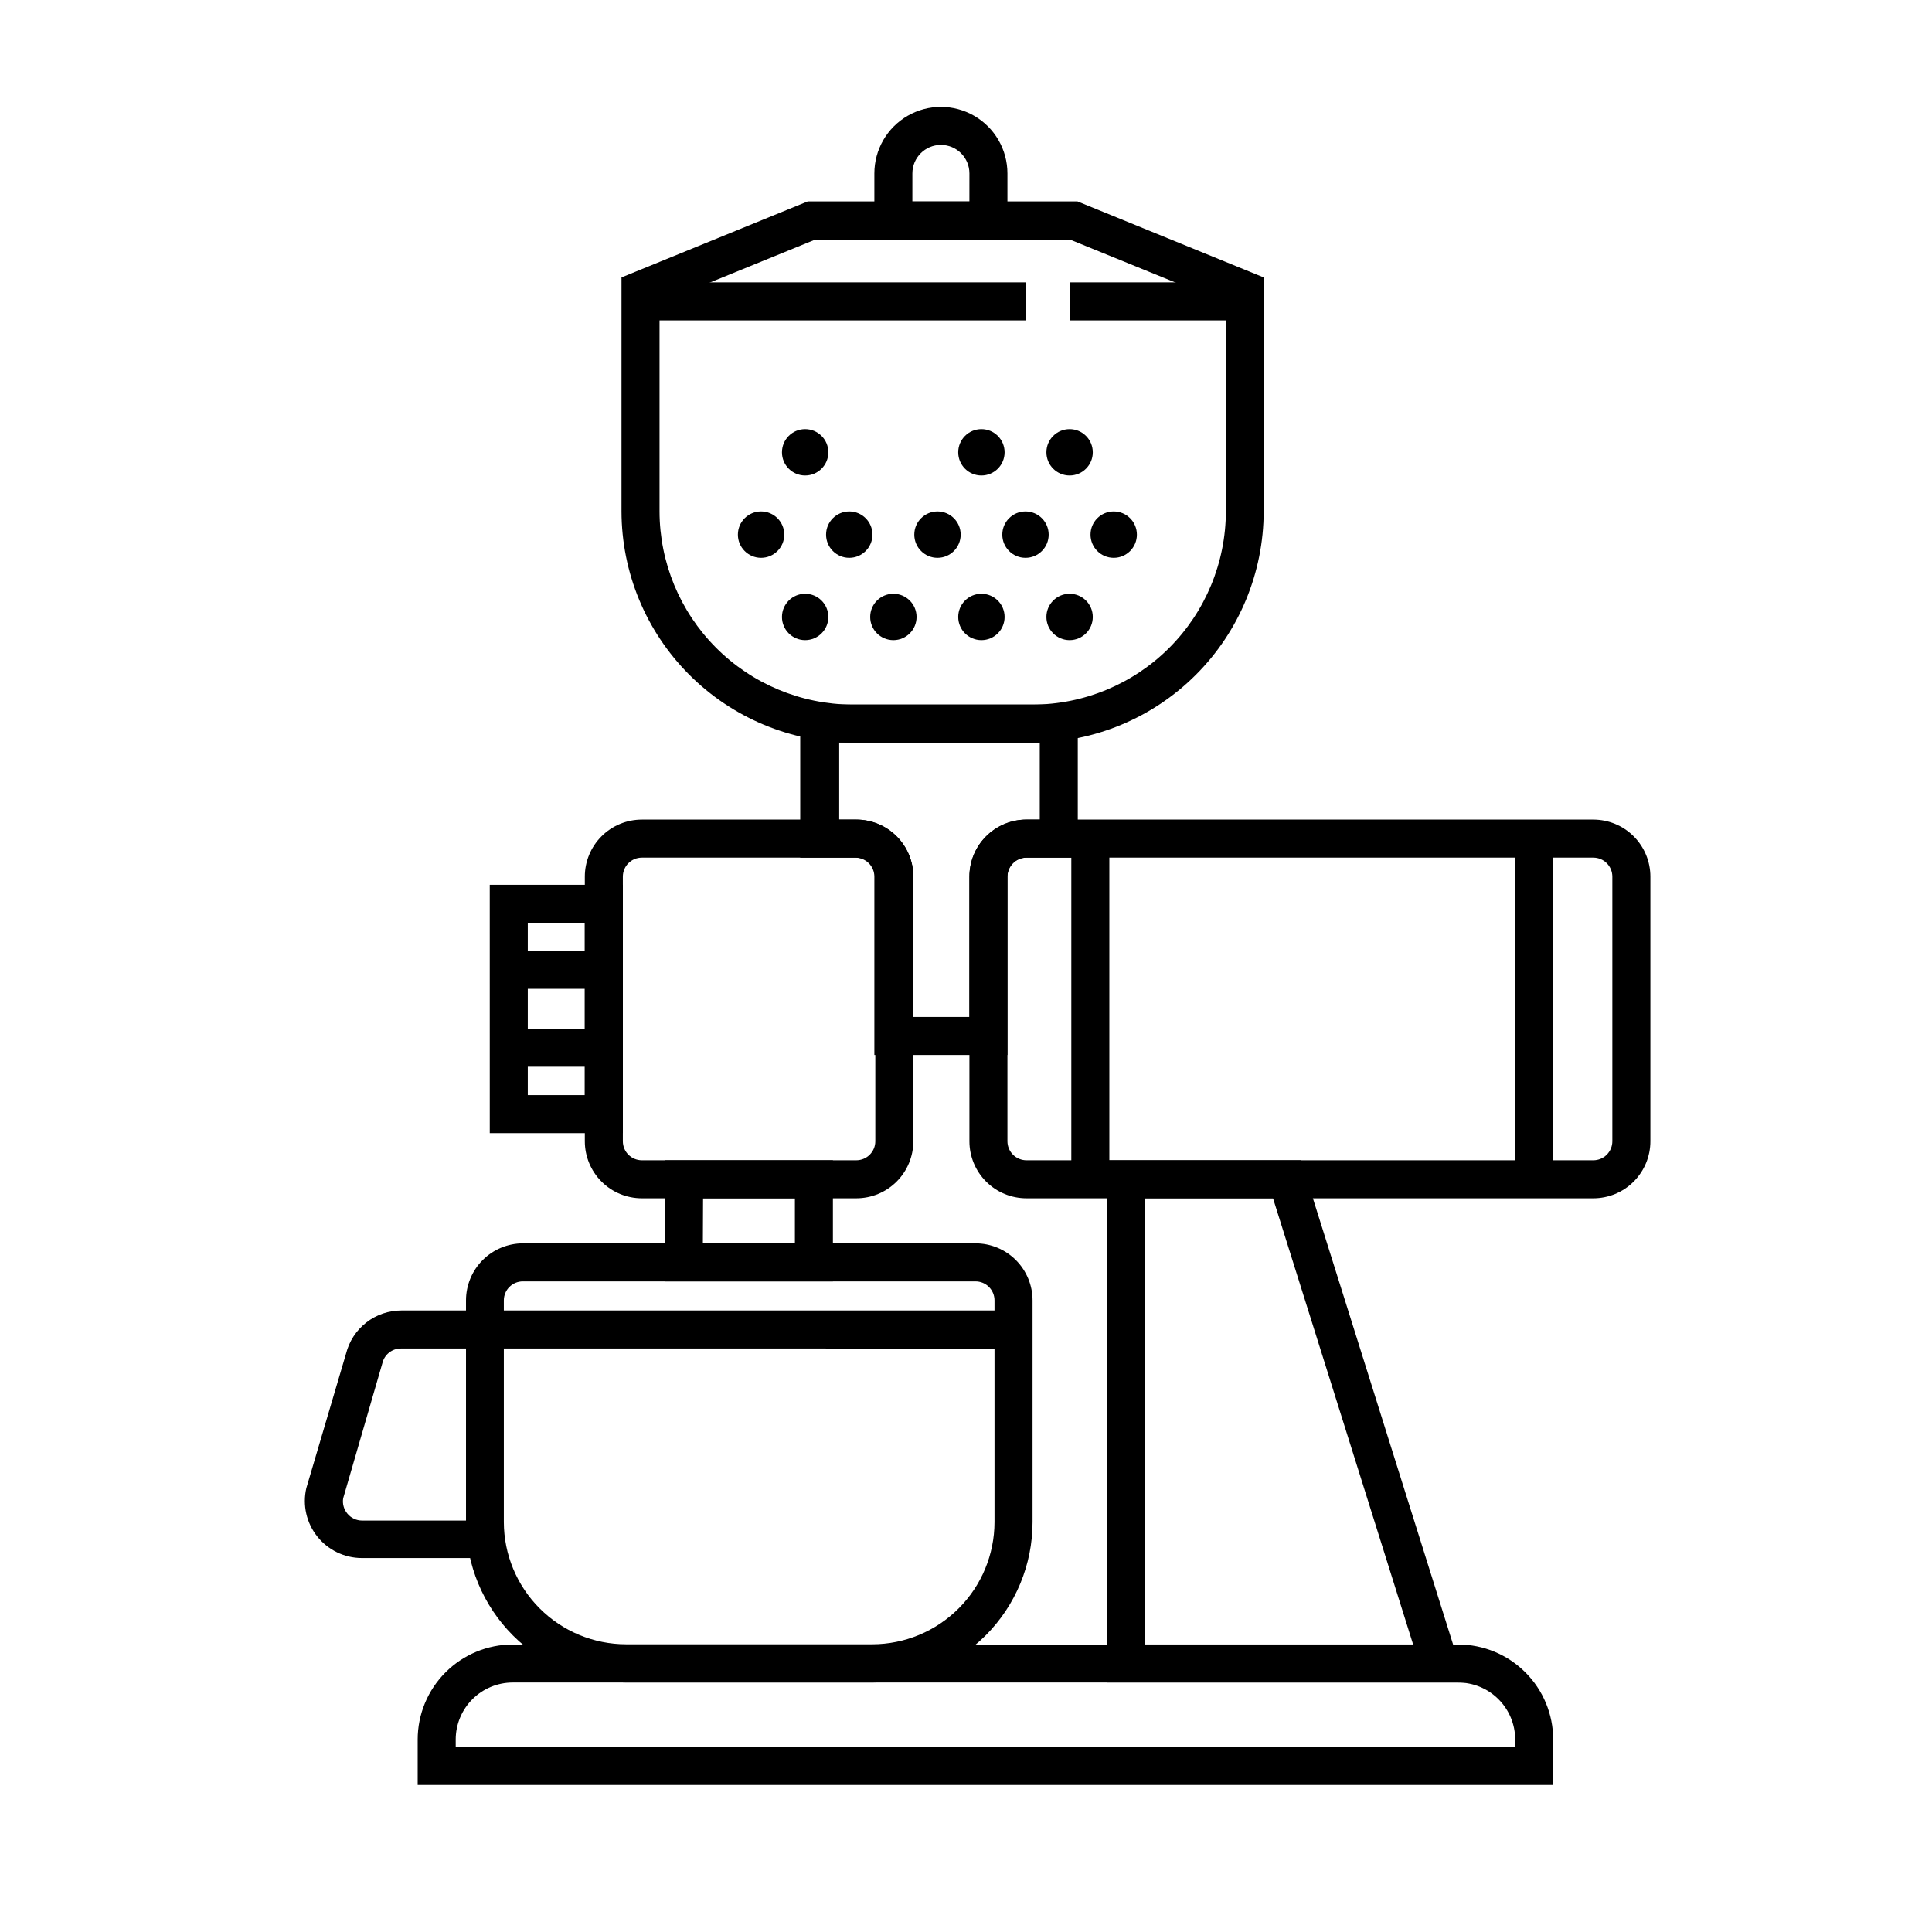
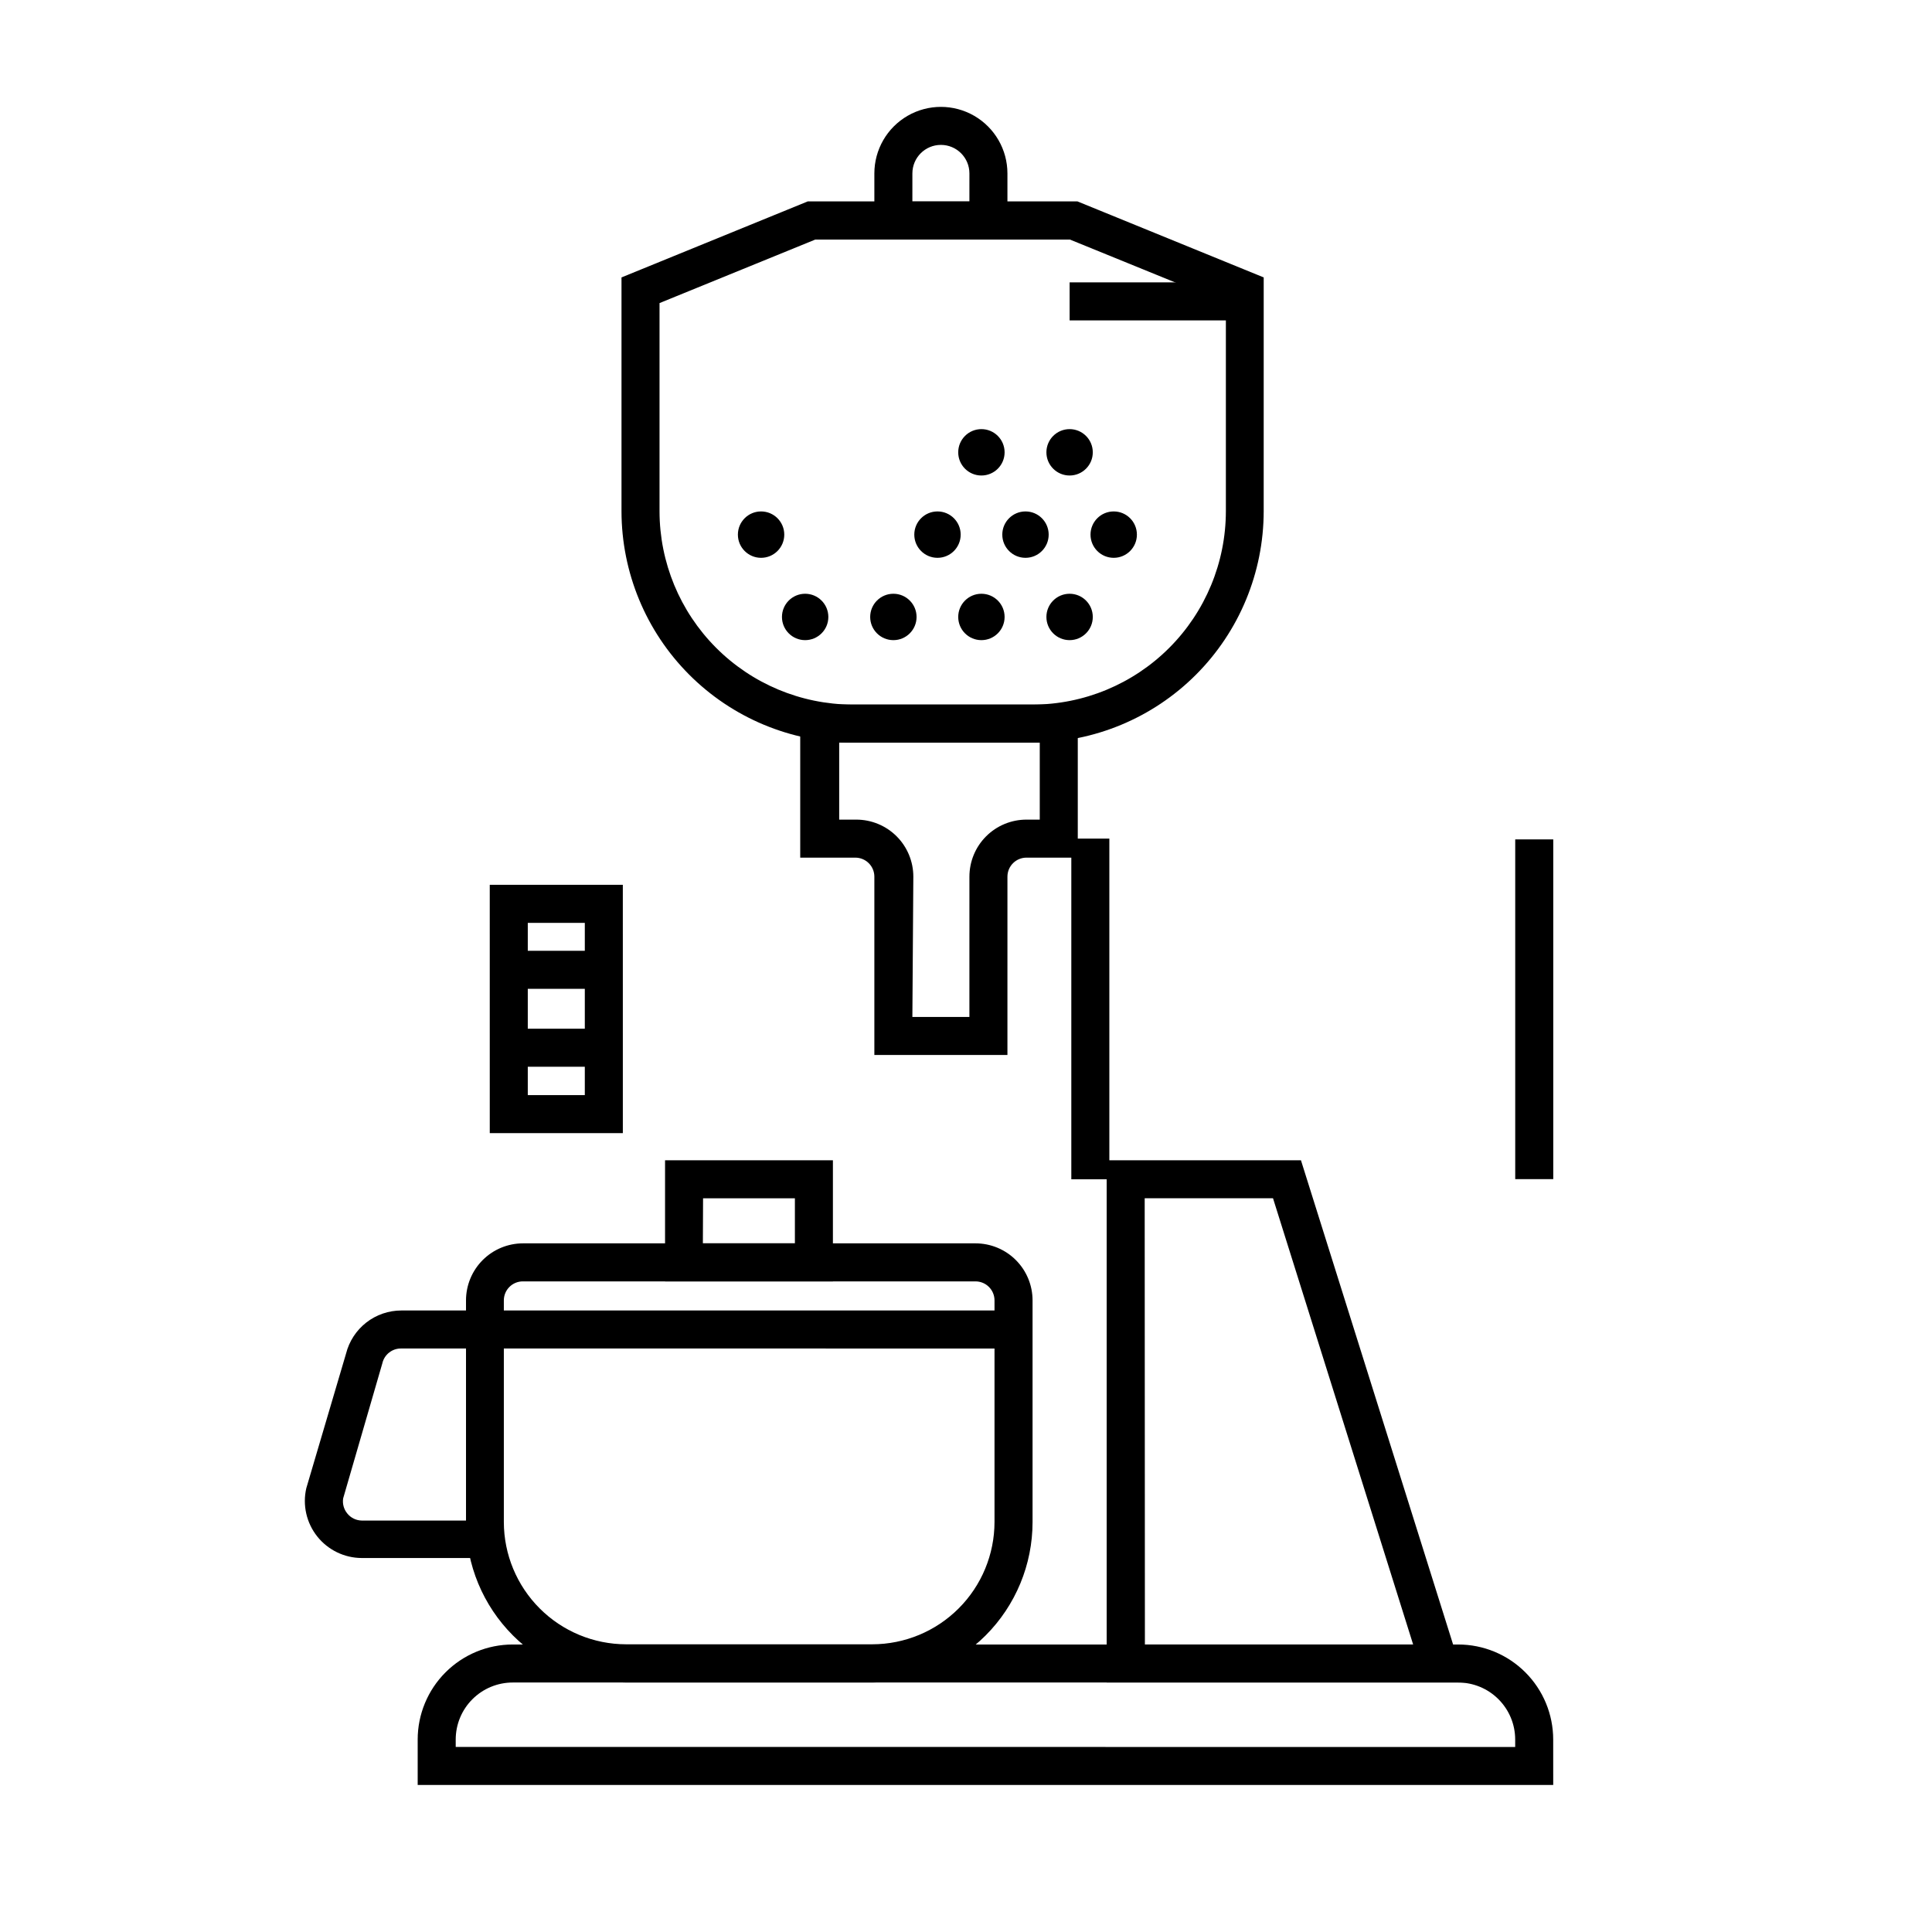
<svg xmlns="http://www.w3.org/2000/svg" fill="#000000" width="800px" height="800px" version="1.1" viewBox="144 144 512 512">
  <g>
-     <path d="m566.25 461.56h-150.23c-4.008 0-7.852-1.59-10.688-4.426-2.836-2.836-4.426-6.68-4.426-10.688v-70.129c0-4.008 1.59-7.856 4.426-10.688 2.836-2.836 6.68-4.426 10.688-4.426h150.23c4.012 0 7.856 1.59 10.688 4.426 2.836 2.832 4.43 6.68 4.43 10.688v70.129c0 4.008-1.594 7.852-4.43 10.688-2.832 2.836-6.676 4.426-10.688 4.426zm-150.23-90.281c-2.781 0-5.039 2.254-5.039 5.039v70.129c0 1.336 0.531 2.617 1.477 3.562 0.945 0.945 2.227 1.477 3.562 1.477h150.23c1.34 0 2.621-0.531 3.562-1.477 0.945-0.945 1.477-2.227 1.477-3.562v-70.129c0-1.336-0.531-2.617-1.477-3.562-0.941-0.945-2.223-1.477-3.562-1.477z" />
-     <path d="m370.93 461.56h-56.832c-4.008 0-7.852-1.59-10.688-4.426-2.832-2.836-4.426-6.68-4.426-10.688v-70.129c0-4.008 1.594-7.856 4.426-10.688 2.836-2.836 6.68-4.426 10.688-4.426h56.832c4.008 0 7.852 1.59 10.688 4.426 2.832 2.832 4.426 6.68 4.426 10.688v70.129c0 4.008-1.594 7.852-4.426 10.688-2.836 2.836-6.68 4.426-10.688 4.426zm-56.832-90.281c-2.781 0-5.035 2.254-5.035 5.039v70.129c0 1.336 0.527 2.617 1.473 3.562 0.945 0.945 2.227 1.477 3.562 1.477h56.832c1.336 0 2.617-0.531 3.562-1.477 0.945-0.945 1.477-2.227 1.477-3.562v-70.129c0-1.336-0.531-2.617-1.477-3.562-0.945-0.945-2.227-1.477-3.562-1.477z" />
    <path d="m309.06 444.29h-35.266l-0.004-65.801h35.266zm-25.191-10.078h15.113v-45.645h-15.113z" />
    <path d="m364.73 483.58h-44.484v-32.094h44.484zm-34.461-10.078h24.387v-11.941h-24.336z" />
    <path d="m532.25 589.88h-94.969v-138.39h51.488zm-84.84-10.078 71.086 0.004-37.133-118.25h-34.008z" />
    <path d="m410.98 423.58h-35.266v-47.258c0-1.336-0.531-2.617-1.477-3.562-0.945-0.945-2.227-1.477-3.562-1.477h-14.609v-40.555h73.555v40.555h-13.602c-2.781 0-5.039 2.254-5.039 5.039zm-25.191-10.078h15.113l0.004-37.18c0-4.008 1.59-7.856 4.426-10.688 2.836-2.836 6.68-4.426 10.688-4.426h3.527v-20.406h-53.152v20.406h4.535c4.008 0 7.852 1.59 10.688 4.426 2.832 2.832 4.426 6.68 4.426 10.688z" />
    <path d="m375.16 589.88h-65.191c-11.262-0.012-22.055-4.492-30.02-12.453-7.961-7.961-12.438-18.758-12.453-30.016v-58.797c0-4.008 1.594-7.852 4.426-10.688 2.836-2.832 6.68-4.426 10.688-4.426h119.91c4.012 0 7.856 1.594 10.688 4.426 2.836 2.836 4.43 6.68 4.43 10.688v58.746c0 11.27-4.473 22.074-12.438 30.051-7.965 7.973-18.766 12.457-30.035 12.469zm-92.602-106.3c-2.781 0-5.035 2.254-5.035 5.035v58.746c0.012 8.586 3.43 16.82 9.504 22.891 6.07 6.074 14.301 9.492 22.891 9.504h65.242c8.59-0.012 16.82-3.43 22.891-9.504 6.074-6.07 9.492-14.305 9.504-22.891v-58.746c0-1.336-0.531-2.617-1.477-3.562-0.941-0.945-2.223-1.473-3.562-1.473z" />
    <path d="m417.63 340.8h-47.863c-16.215-0.078-31.734-6.574-43.176-18.062s-17.871-27.039-17.887-43.25v-61.969l49.375-20.152h71.441l49.375 20.152-0.004 61.969c-0.012 16.246-6.469 31.828-17.953 43.32-11.484 11.496-27.062 17.965-43.309 17.992zm-98.848-116.48v55.168c0.012 13.539 5.379 26.527 14.934 36.125 9.551 9.602 22.512 15.031 36.051 15.113h47.863c13.582-0.016 26.609-5.418 36.215-15.023 9.605-9.605 15.008-22.633 15.023-36.215v-55.168l-41.312-16.828h-67.512z" />
-     <path d="m313.75 218.83h102.02v10.078h-102.02z" />
    <path d="m427.46 218.83h46.453v10.078h-46.453z" />
    <path d="m410.98 207.49h-35.266v-17.531c0-6.301 3.359-12.121 8.816-15.273 5.457-3.148 12.18-3.148 17.633 0 5.457 3.152 8.816 8.973 8.816 15.273zm-25.191-10.078h15.113l0.004-7.453c0-4.176-3.383-7.559-7.559-7.559-4.172 0-7.555 3.383-7.555 7.559z" />
    <path d="m427.91 366.24h10.078v90.281h-10.078z" />
    <path d="m545.55 366.45h10.078v90.031h-10.078z" />
    <path d="m278.58 395.97h25.441v10.078h-25.441z" />
    <path d="m278.58 416.62h25.441v10.078h-25.441z" />
    <path d="m272.48 556.89h-32.598c-4.598-0.008-8.941-2.109-11.805-5.707-2.863-3.598-3.934-8.301-2.906-12.785l10.531-35.668c0.82-3.269 2.707-6.168 5.363-8.242 2.656-2.07 5.93-3.195 9.297-3.195h162.23v10.078l-162.23-0.004c-2.402-0.059-4.512 1.59-5.039 3.93l-10.379 35.773c-0.23 1.414 0.156 2.863 1.059 3.981 0.949 1.203 2.398 1.906 3.93 1.914h32.598z" />
-     <path d="m363.52 263.87c0 3.394-2.754 6.144-6.148 6.144s-6.144-2.75-6.144-6.144c0-3.398 2.75-6.148 6.144-6.148s6.148 2.75 6.148 6.148" />
    <path d="m410.23 263.87c0 3.394-2.754 6.144-6.148 6.144s-6.144-2.75-6.144-6.144c0-3.398 2.75-6.148 6.144-6.148s6.148 2.75 6.148 6.148" />
    <path d="m433.6 263.87c0 3.394-2.75 6.144-6.144 6.144s-6.148-2.75-6.148-6.144c0-3.398 2.754-6.148 6.148-6.148s6.144 2.75 6.144 6.148" />
    <path d="m351.84 285.68c0 3.394-2.754 6.148-6.148 6.148s-6.144-2.754-6.144-6.148c0-3.394 2.75-6.144 6.144-6.144s6.148 2.75 6.148 6.144" />
-     <path d="m375.21 285.68c0 3.394-2.75 6.148-6.144 6.148-3.394 0-6.148-2.754-6.148-6.148 0-3.394 2.754-6.144 6.148-6.144 3.394 0 6.144 2.75 6.144 6.144" />
    <path d="m398.59 285.68c0 3.394-2.75 6.148-6.144 6.148-3.394 0-6.148-2.754-6.148-6.148 0-3.394 2.754-6.144 6.148-6.144 3.394 0 6.144 2.75 6.144 6.144" />
    <path d="m421.91 285.68c0 3.394-2.75 6.148-6.144 6.148s-6.148-2.754-6.148-6.148c0-3.394 2.754-6.144 6.148-6.144s6.144 2.75 6.144 6.144" />
    <path d="m445.29 285.68c0 3.394-2.75 6.148-6.144 6.148s-6.148-2.754-6.148-6.148c0-3.394 2.754-6.144 6.148-6.144s6.144 2.75 6.144 6.144" />
    <path d="m363.52 307.5c0 3.394-2.754 6.144-6.148 6.144s-6.144-2.75-6.144-6.144 2.75-6.148 6.144-6.148 6.148 2.754 6.148 6.148" />
    <path d="m386.9 307.5c0 3.394-2.75 6.144-6.144 6.144-3.394 0-6.148-2.75-6.148-6.144s2.754-6.148 6.148-6.148c3.394 0 6.144 2.754 6.144 6.148" />
    <path d="m410.23 307.5c0 3.394-2.754 6.144-6.148 6.144s-6.144-2.75-6.144-6.144 2.75-6.148 6.144-6.148 6.148 2.754 6.148 6.148" />
    <path d="m433.6 307.5c0 3.394-2.75 6.144-6.144 6.144s-6.148-2.75-6.148-6.144 2.754-6.148 6.148-6.148 6.144 2.754 6.144 6.148" />
    <path d="m555.62 617.04h-300.93v-12.039c0-6.684 2.656-13.09 7.379-17.812 4.723-4.727 11.133-7.379 17.812-7.379h250.54c6.684 0 13.09 2.652 17.812 7.379 4.727 4.723 7.379 11.129 7.379 17.812zm-290.85-10.078 280.77 0.004v-1.965c0-4.012-1.594-7.856-4.43-10.688-2.832-2.836-6.68-4.43-10.688-4.43h-250.54c-4.008 0-7.852 1.594-10.688 4.43-2.836 2.832-4.426 6.676-4.426 10.688z" />
  </g>
</svg>